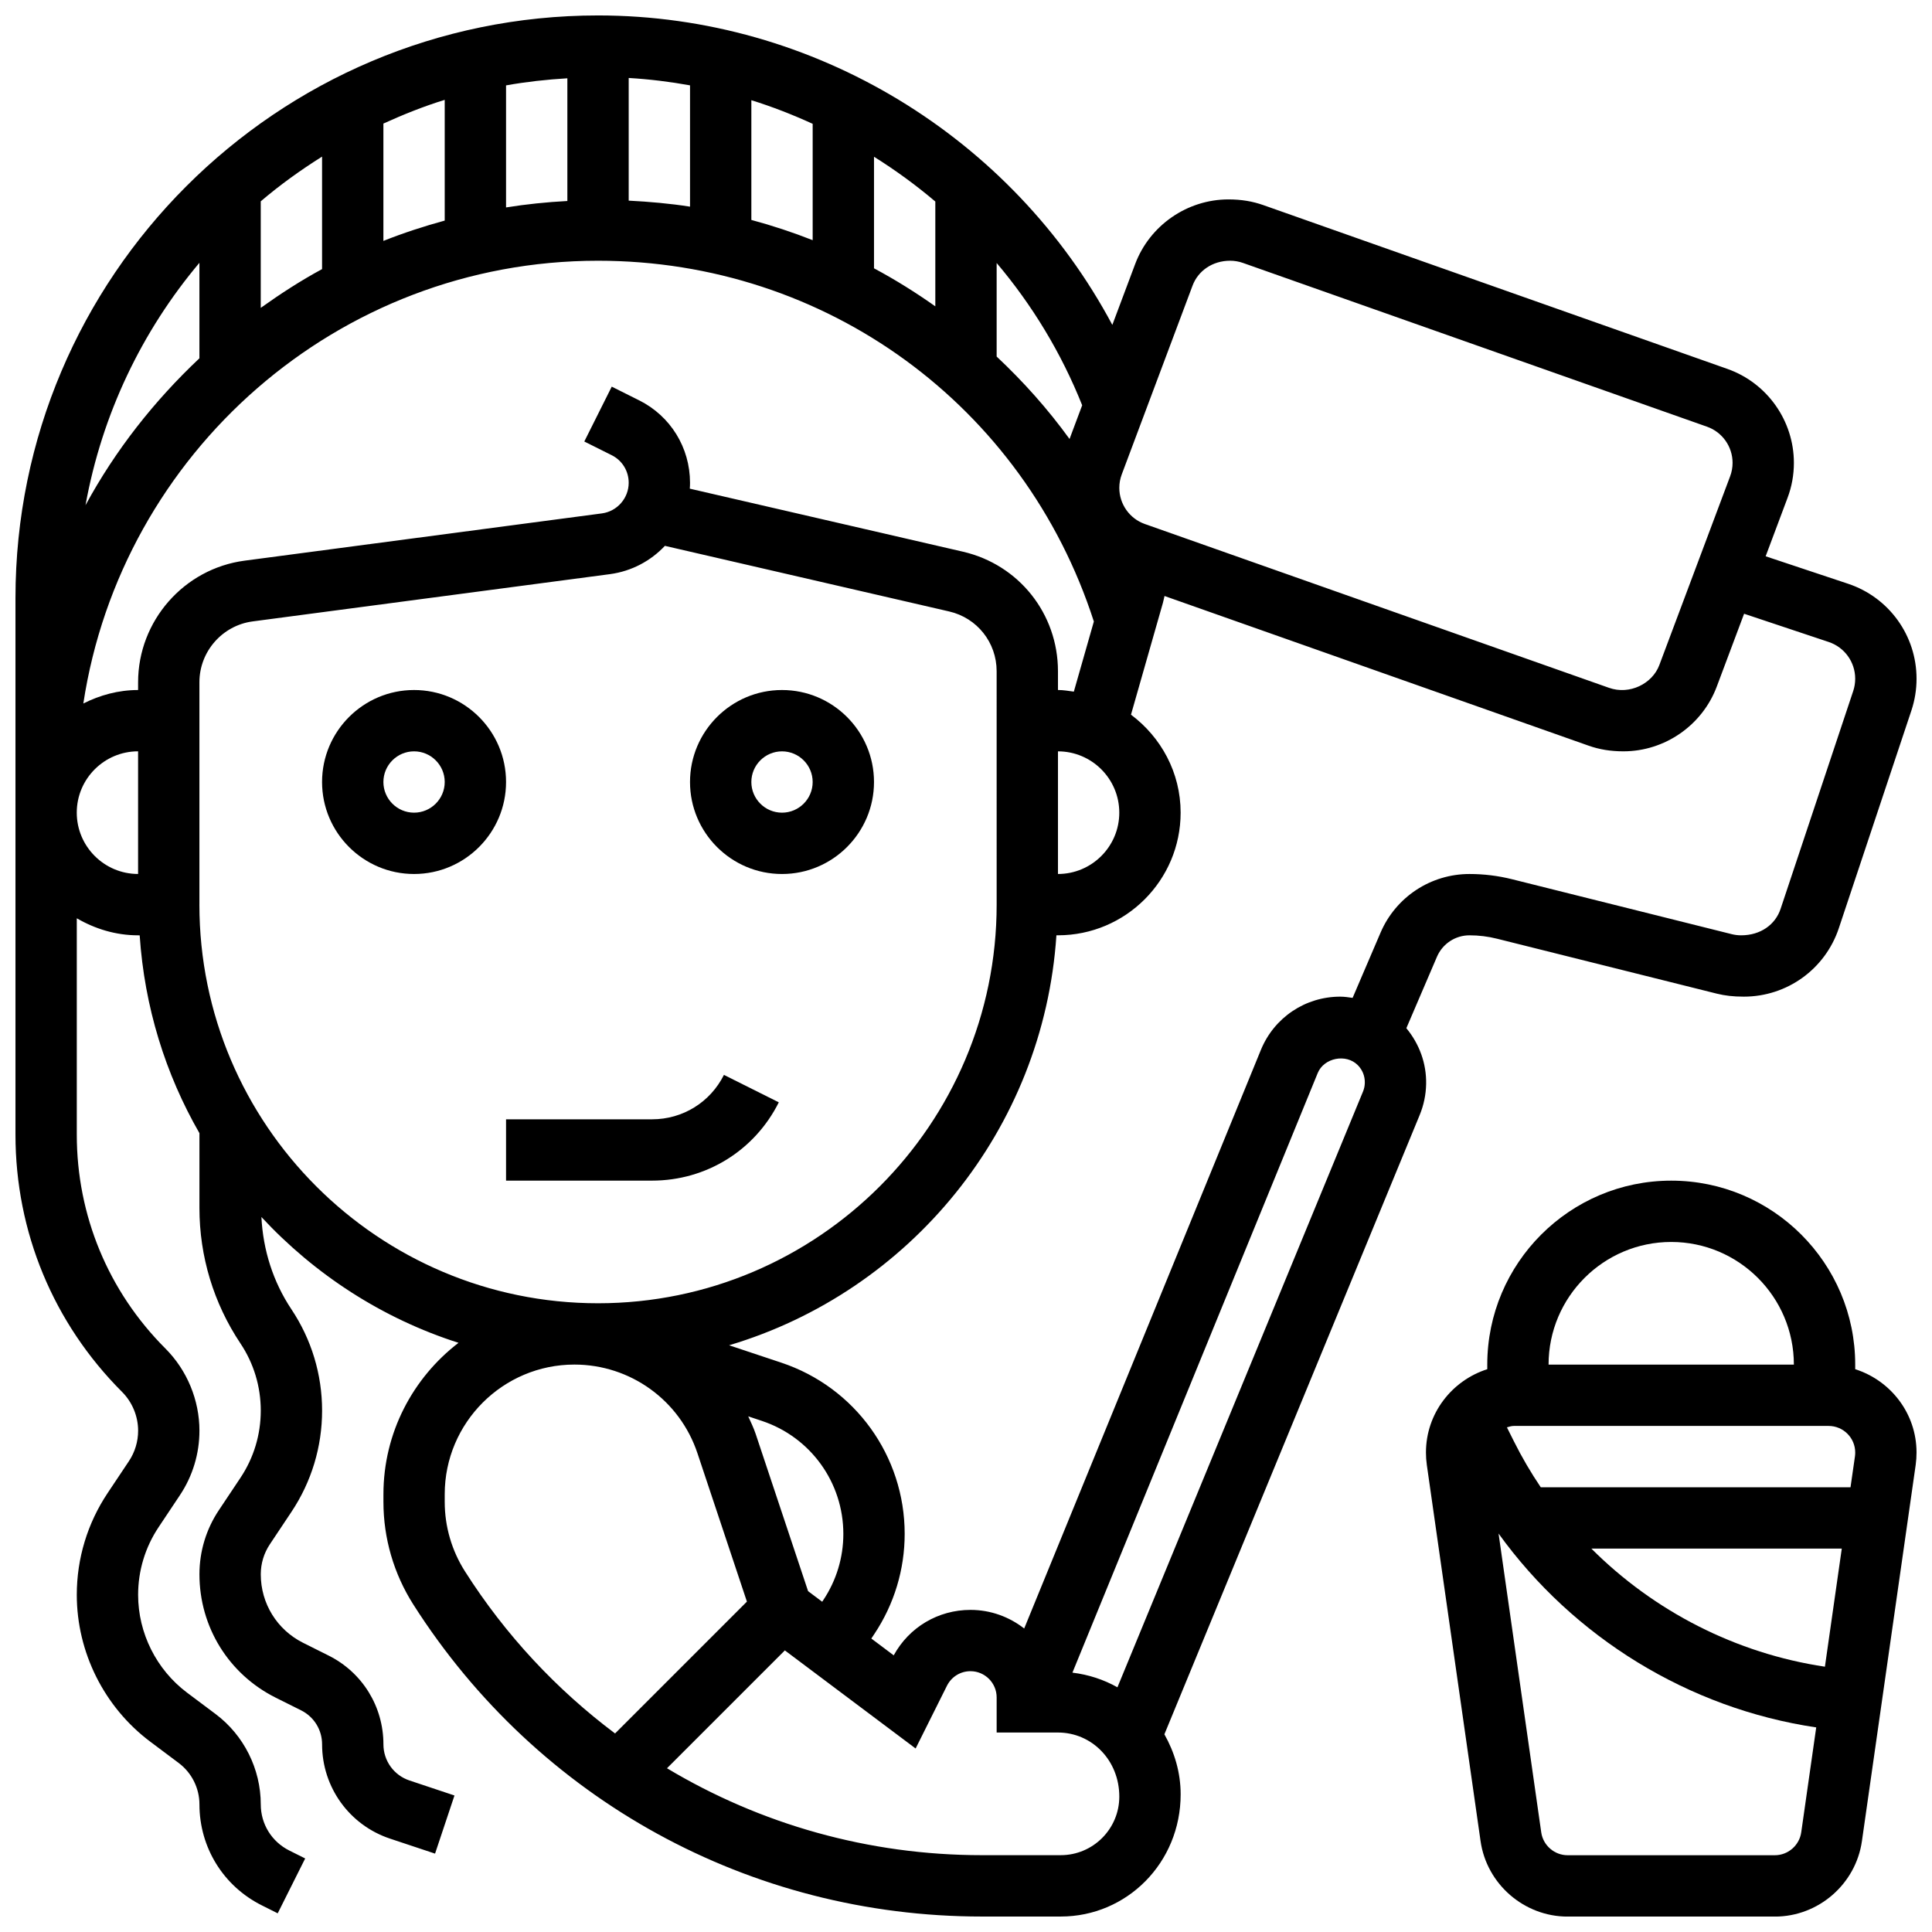
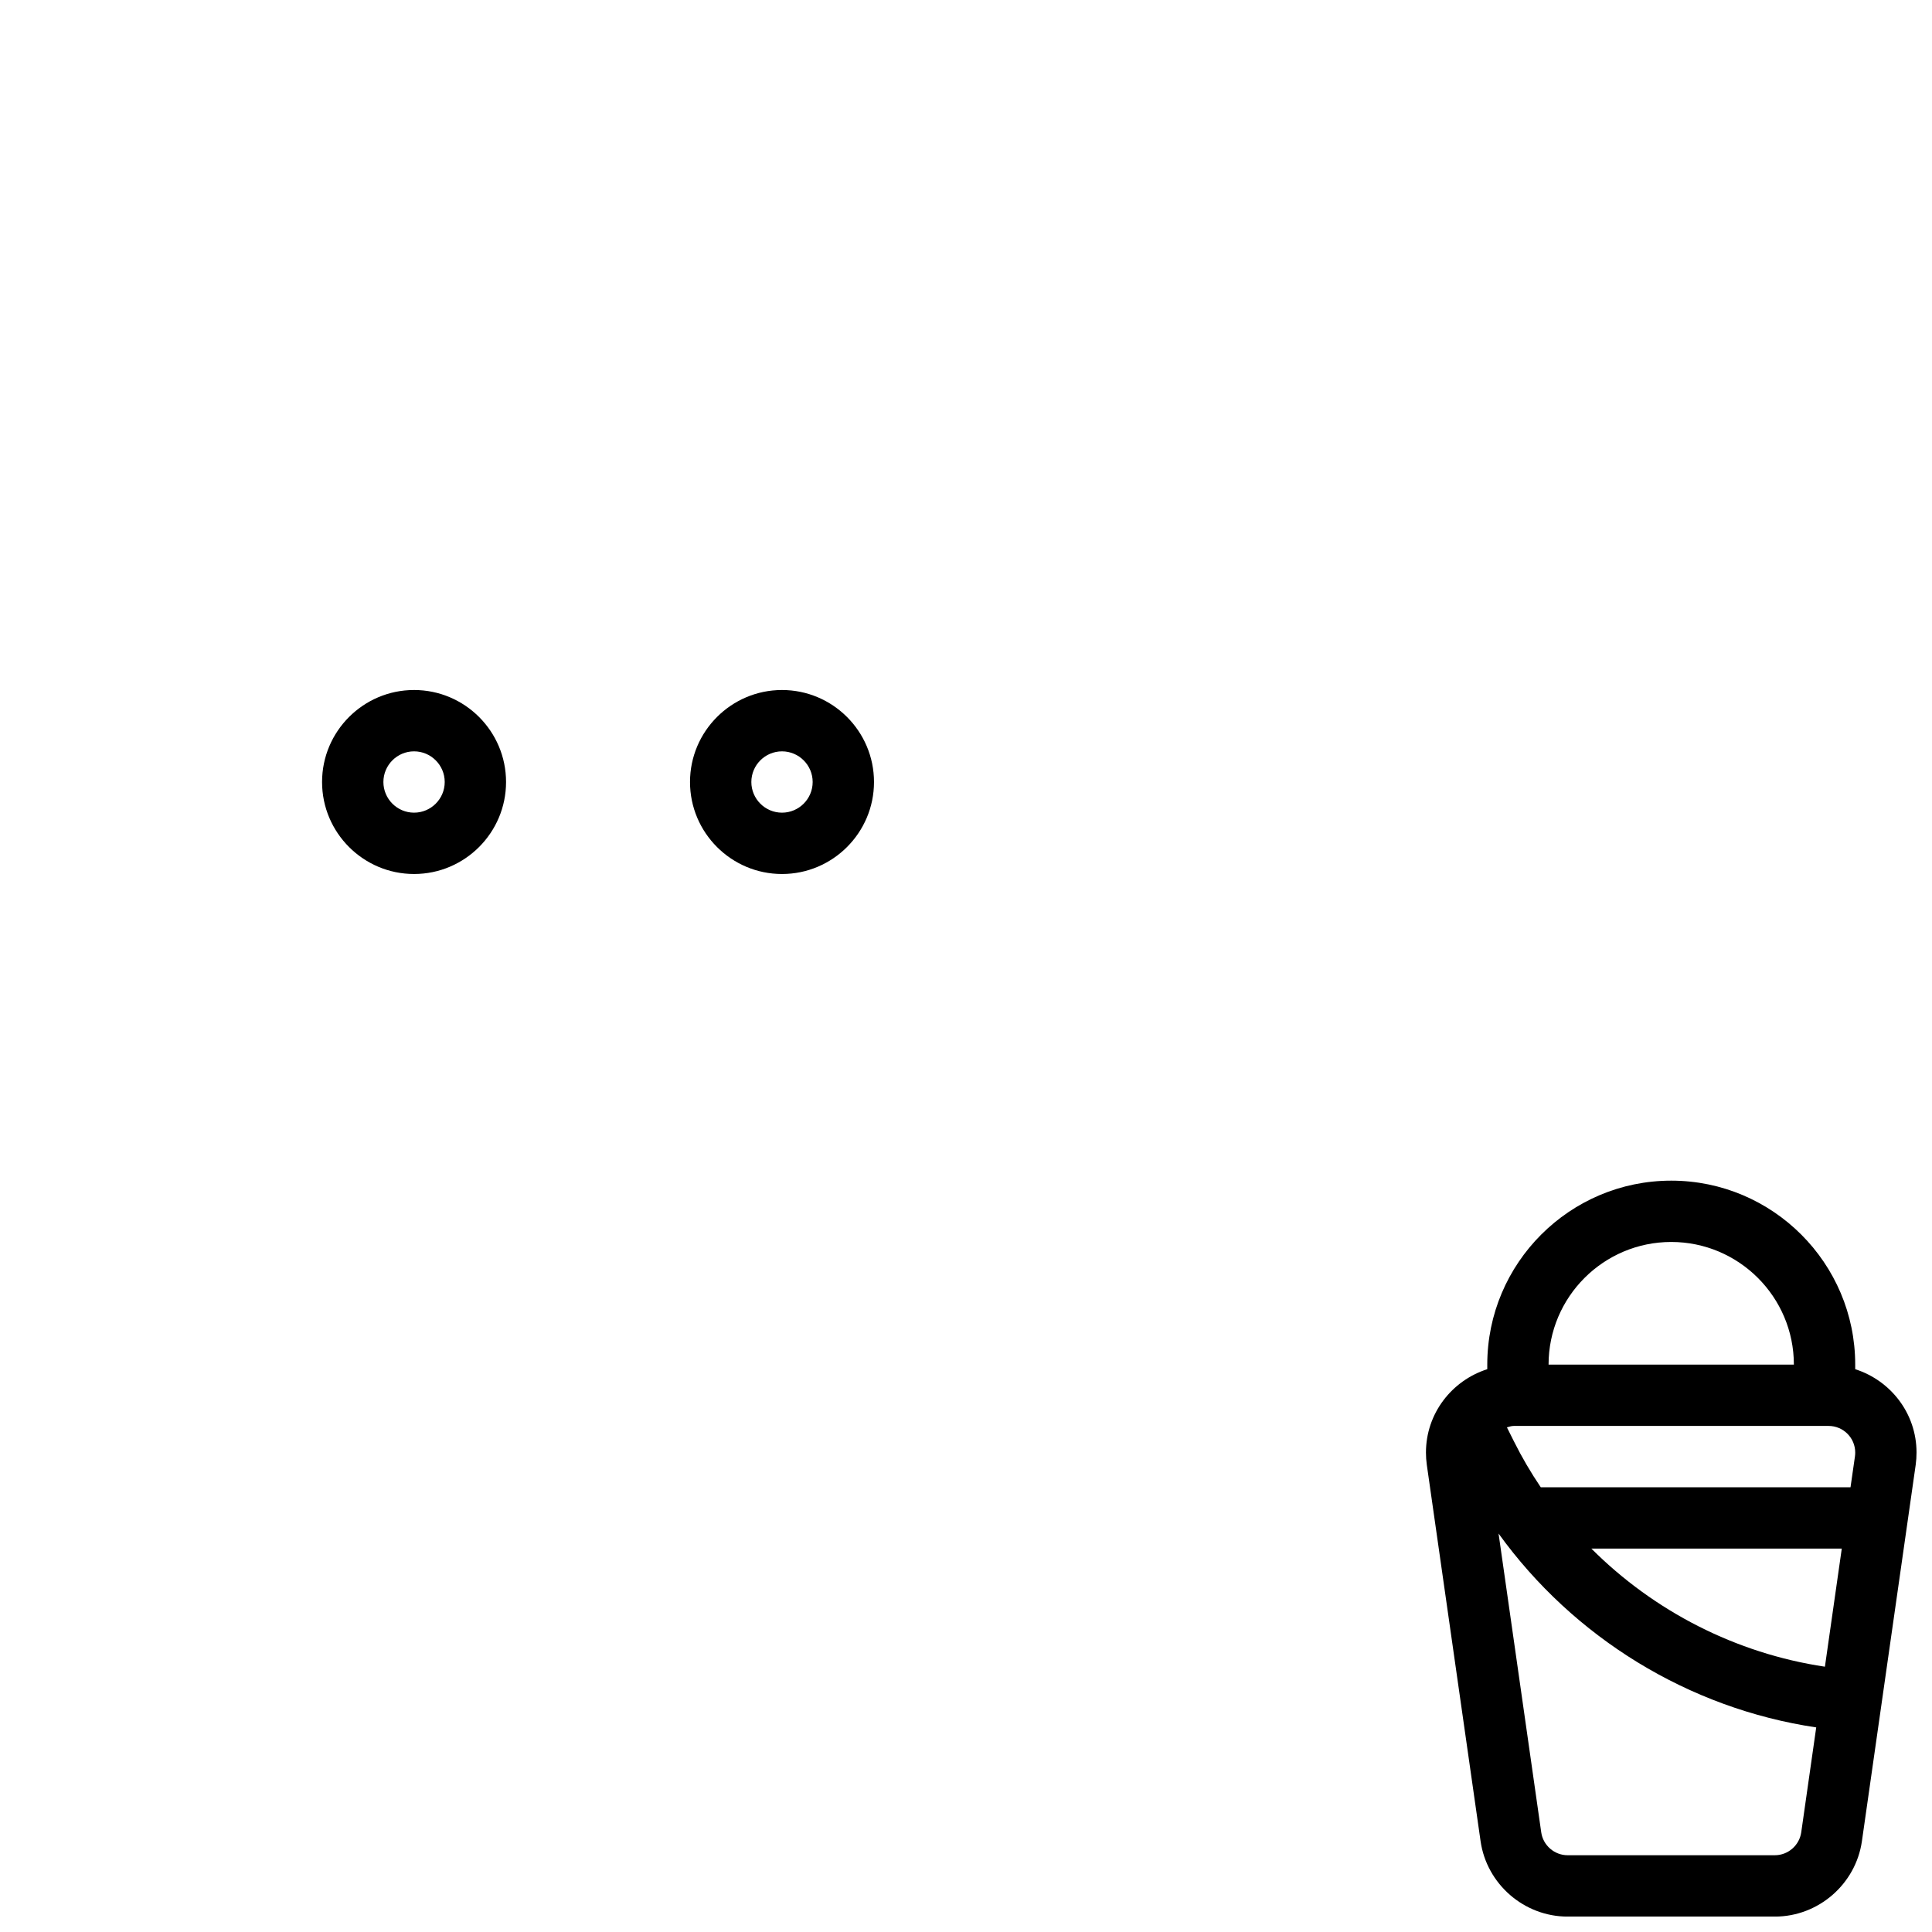
<svg xmlns="http://www.w3.org/2000/svg" width="800px" height="800px" version="1.1" viewBox="144 144 512 512">
  <defs>
    <clipPath id="b">
-       <path d="m148.09 148.09h503.81v503.81h-503.81z" />
-     </clipPath>
+       </clipPath>
    <clipPath id="a">
      <path d="m521 456h130.9v195.9h-130.9z" />
    </clipPath>
  </defs>
-   <path d="m350.39 436.13-14.539-7.273c-3.633 7.258-10.922 11.77-19.031 11.77h-38.711v16.25h38.711c14.301 0 27.164-7.953 33.57-20.746z" />
  <g clip-path="url(#b)">
    <path d="m521.94 431.27c0.105-5.477-1.805-10.621-5.242-14.789l8.109-18.926c1.488-3.461 4.867-5.688 8.621-5.688 2.461 0 4.918 0.301 7.305 0.902l58.254 14.562c2.125 0.52 4.277 0.789 7.152 0.789 11.441 0 21.551-7.289 25.168-18.137l19.242-57.711c0.895-2.707 1.355-5.535 1.355-8.402 0-11.441-7.289-21.551-18.137-25.168l-21.852-7.281 5.801-15.48c1.125-2.973 1.684-6.102 1.684-9.277 0-11.172-7.086-21.184-17.617-24.898l-122.98-43.41c-2.828-0.996-5.793-1.512-9.25-1.512-10.945 0-20.883 6.891-24.727 17.137l-6.047 16.121c-26.52-49.719-78.98-82.012-136.29-82.012-85.137 0-154.39 69.258-154.39 154.39v142.2c0 25.75 10.027 49.965 28.246 68.184 2.707 2.707 4.258 6.461 4.258 10.281 0 2.875-0.844 5.672-2.438 8.07l-5.648 8.465c-5.34 8.012-8.168 17.332-8.168 26.969 0 15.219 7.273 29.758 19.445 38.891l7.59 5.688c3.43 2.578 5.469 6.656 5.469 10.949 0 11.41 6.34 21.672 16.543 26.766l4.199 2.106 7.281-14.539-4.211-2.106c-4.664-2.332-7.559-7.019-7.559-12.227 0-9.371-4.477-18.324-11.969-23.938l-7.59-5.688c-8.102-6.098-12.945-15.77-12.945-25.902 0-6.41 1.879-12.621 5.438-17.949l5.648-8.477c3.379-5.078 5.164-10.984 5.164-17.078 0-8.102-3.281-16.039-9.02-21.777-15.145-15.148-23.484-35.277-23.484-56.688v-57.328c4.805 2.793 10.305 4.516 16.254 4.516h0.414c1.262 18.992 6.836 36.789 15.836 52.43v19.852c0 12.797 3.754 25.207 10.855 35.852 3.539 5.289 5.398 11.457 5.398 17.82s-1.859 12.531-5.394 17.82l-5.711 8.566c-3.367 5.047-5.148 10.922-5.148 16.992 0 13.938 7.742 26.457 20.199 32.691l6.738 3.363c3.43 1.715 5.566 5.168 5.566 9.02 0 11.352 7.238 21.402 18.008 24.98l11.93 3.973 5.144-15.406-11.93-3.981c-4.129-1.375-6.898-5.219-6.898-9.566 0-10.043-5.582-19.07-14.562-23.551l-6.727-3.363c-6.918-3.469-11.215-10.426-11.215-18.16 0-2.852 0.836-5.598 2.414-7.965l5.711-8.574c5.312-7.965 8.125-17.25 8.125-26.84 0-9.59-2.812-18.867-8.125-26.84-4.875-7.305-7.523-15.73-7.957-24.461 14.121 15.211 32 26.879 52.234 33.34-12.066 9.266-19.898 23.789-19.898 40.145v2c0 9.645 2.738 19.047 7.914 27.191 32.961 51.785 89.281 82.703 150.66 82.703h20.926c17.52 0 31.773-14.254 31.773-32.383 0-5.801-1.641-11.18-4.309-15.91l67.656-164.12c1.082-2.629 1.656-5.402 1.707-8.215zm106.68-117.14c4.199 1.398 7.027 5.312 7.027 9.75 0 1.113-0.18 2.203-0.527 3.25l-19.242 57.719c-1.395 4.191-5.312 7.019-10.465 7.019-0.836 0-1.684-0.105-2.496-0.309l-58.238-14.562c-3.68-0.918-7.465-1.379-11.254-1.379-10.262 0-19.512 6.094-23.559 15.527l-7.41 17.301c-1.078-0.152-2.16-0.324-3.281-0.324-9.262 0-17.512 5.543-21.023 14.105l-62.73 153.34c-3.934-3.07-8.867-4.93-14.238-4.93-8.547 0-16.262 4.582-20.34 12.043l-5.934-4.453 0.812-1.219c5.25-7.891 8.027-17.066 8.027-26.531 0-20.609-13.141-38.844-32.699-45.359l-13.832-4.606c47.828-14.246 83.32-57.105 86.742-108.65h0.414c17.926 0 32.504-14.578 32.504-32.504 0-10.645-5.219-20.031-13.156-25.961l8.449-29.586c0.18-0.617 0.277-1.25 0.438-1.867l112.36 39.656c2.84 1.004 5.805 1.508 9.258 1.508 10.945 0 20.883-6.891 24.727-17.137l7.25-19.324zm-284.36 209.87c-0.543-1.625-1.285-3.121-1.973-4.656l3.625 1.211c12.91 4.301 21.582 16.332 21.582 29.945 0 6.258-1.836 12.312-5.297 17.512l-0.309 0.465-3.738-2.805zm-30.91-273.92-7.231-3.617-7.273 14.539 7.238 3.617c2.797 1.387 4.527 4.191 4.527 7.32 0 4.086-3.055 7.582-7.109 8.117l-94.668 12.523c-16.098 2.121-28.238 15.984-28.238 32.219v2.062c-5.242 0-10.125 1.363-14.512 3.574 10.082-66.305 67.312-117.34 136.4-117.34 60.434 0 112.91 38.348 131.4 95.609l-5.305 18.586c-1.395-0.188-2.766-0.434-4.207-0.434v-4.981c0-15.227-10.359-28.254-25.199-31.676l-72.371-16.699c0.043-0.52 0.059-1.039 0.059-1.566 0-9.32-5.176-17.699-13.512-21.859zm-100.25-52.73c5.102-4.348 10.547-8.266 16.25-11.848v29.812c-5.66 3.059-11.043 6.555-16.25 10.273zm178.77 27.832c-5.199-3.68-10.613-7.062-16.25-10.078v-29.566c5.695 3.566 11.125 7.523 16.25 11.871zm-32.504-17.535c-5.289-2.082-10.711-3.875-16.25-5.363v-31.73c5.566 1.73 10.977 3.852 16.25 6.258zm-32.504-8.883c-5.332-0.836-10.766-1.309-16.25-1.594v-32.508c5.492 0.324 10.906 0.992 16.25 1.957zm-32.504-1.5c-5.5 0.293-10.922 0.852-16.25 1.707v-32.344c5.312-0.949 10.742-1.551 16.25-1.879zm-32.504 5.191c-5.543 1.52-10.969 3.289-16.25 5.387v-31.098c5.266-2.391 10.66-4.559 16.25-6.281zm162.52 140.66c8.965 0 16.25 7.289 16.25 16.25 0 8.965-7.289 16.25-16.25 16.25zm35.668-123.43c1.477-3.941 5.297-6.59 9.961-6.59 1.152 0 2.293 0.195 3.379 0.578l123 43.41c4.047 1.426 6.769 5.277 6.769 9.578 0 1.227-0.219 2.422-0.648 3.566l-18.77 50.039c-1.844 4.918-7.859 7.957-13.336 6.012l-123-43.41c-4.047-1.426-6.769-5.277-6.769-9.578 0-1.227 0.219-2.422 0.648-3.566zm-29.254 31.715-3.348 8.938c-5.746-7.945-12.246-15.211-19.316-21.848v-24.793c9.402 11.117 17.113 23.785 22.664 37.703zm-233.94-37.754v25.305c-11.984 11.285-22.273 24.352-30.188 38.941 4.375-24.176 14.977-46.18 30.188-64.246zm-32.504 145.71c0-8.965 7.289-16.25 16.25-16.25v32.504c-8.961 0-16.25-7.289-16.25-16.254zm32.504 24.379v-58.945c0-8.125 6.07-15.051 14.121-16.113l94.66-12.523c5.754-0.766 10.832-3.519 14.578-7.5l75.32 17.383c7.418 1.707 12.594 8.223 12.594 15.836l0.004 61.863c0 58.246-47.391 105.64-105.64 105.64-58.25 0-105.64-47.391-105.64-105.64zm70.391 176.72c-3.519-5.523-5.383-11.91-5.383-18.453v-2.008c0-18.957 15.422-34.371 34.371-34.371 14.812 0 27.922 9.441 32.609 23.508l13.105 39.312-34.941 34.941c-15.469-11.602-29.004-26.02-39.762-42.93zm157.87 75.184h-20.926c-30.016 0-58.66-8.199-83.422-23.035l31.234-31.234 34.656 25.996 8.305-16.633c1.199-2.379 3.578-3.852 6.227-3.852 3.828 0 6.941 3.121 6.941 6.941v9.312h16.242c8.965 0 16.262 7.336 16.262 16.98 0 8.566-6.965 15.523-15.52 15.523zm80.098-202.36-65.074 157.87c-3.617-2.031-7.629-3.363-11.93-3.883l65-158.89c1.641-4.039 7.539-5.242 10.645-2.082 1.227 1.242 1.879 2.894 1.844 4.656-0.016 0.805-0.176 1.586-0.484 2.332z" />
  </g>
  <g clip-path="url(#a)">
    <path d="m635.65 506.85v-1.211c0-26.891-21.867-48.754-48.754-48.754-26.891 0-48.754 21.867-48.754 48.754v1.211c-9.395 3.008-16.25 11.719-16.25 22.094 0 1.098 0.074 2.188 0.234 3.301l14.238 99.664c1.625 11.402 11.539 20.008 23.062 20.008h54.941c11.523 0 21.438-8.605 23.062-20.008l14.246-99.699c0.152-1.09 0.223-2.176 0.223-3.273 0-10.379-6.856-19.082-16.25-22.086zm-83.332 31.293c-2.617-3.875-4.996-7.93-7.109-12.164l-1.859-3.715c0.598-0.172 1.184-0.375 1.832-0.375h83.422c3.887 0 7.047 3.164 7.047 7.047 0 0.348-0.023 0.691-0.066 1l-1.18 8.207zm79.773 16.25-4.469 31.301c-23.566-3.519-45.285-14.684-61.895-31.301zm-45.199-81.258c17.926 0 32.504 14.578 32.504 32.504h-65.008c0-17.926 14.578-32.504 32.504-32.504zm27.469 162.52h-54.934c-3.484 0-6.484-2.602-6.981-6.055l-11.312-79.195c19.875 27.555 50.355 46.352 84.184 51.379l-3.973 27.816c-0.5 3.453-3.5 6.055-6.984 6.055z" />
  </g>
  <path d="m253.73 326.86c-13.441 0-24.379 10.938-24.379 24.379 0 13.441 10.938 24.379 24.379 24.379 13.441 0 24.379-10.938 24.379-24.379 0-13.441-10.938-24.379-24.379-24.379zm0 32.504c-4.477 0-8.125-3.648-8.125-8.125 0-4.477 3.648-8.125 8.125-8.125 4.477 0 8.125 3.648 8.125 8.125 0 4.477-3.648 8.125-8.125 8.125z" />
-   <path d="m351.24 375.62c13.441 0 24.379-10.938 24.379-24.379 0-13.441-10.938-24.379-24.379-24.379-13.441 0-24.379 10.938-24.379 24.379 0 13.441 10.938 24.379 24.379 24.379zm0-32.504c4.477 0 8.125 3.648 8.125 8.125 0 4.477-3.648 8.125-8.125 8.125-4.477 0-8.125-3.648-8.125-8.125 0-4.477 3.648-8.125 8.125-8.125z" />
+   <path d="m351.24 375.62c13.441 0 24.379-10.938 24.379-24.379 0-13.441-10.938-24.379-24.379-24.379-13.441 0-24.379 10.938-24.379 24.379 0 13.441 10.938 24.379 24.379 24.379m0-32.504c4.477 0 8.125 3.648 8.125 8.125 0 4.477-3.648 8.125-8.125 8.125-4.477 0-8.125-3.648-8.125-8.125 0-4.477 3.648-8.125 8.125-8.125z" />
</svg>